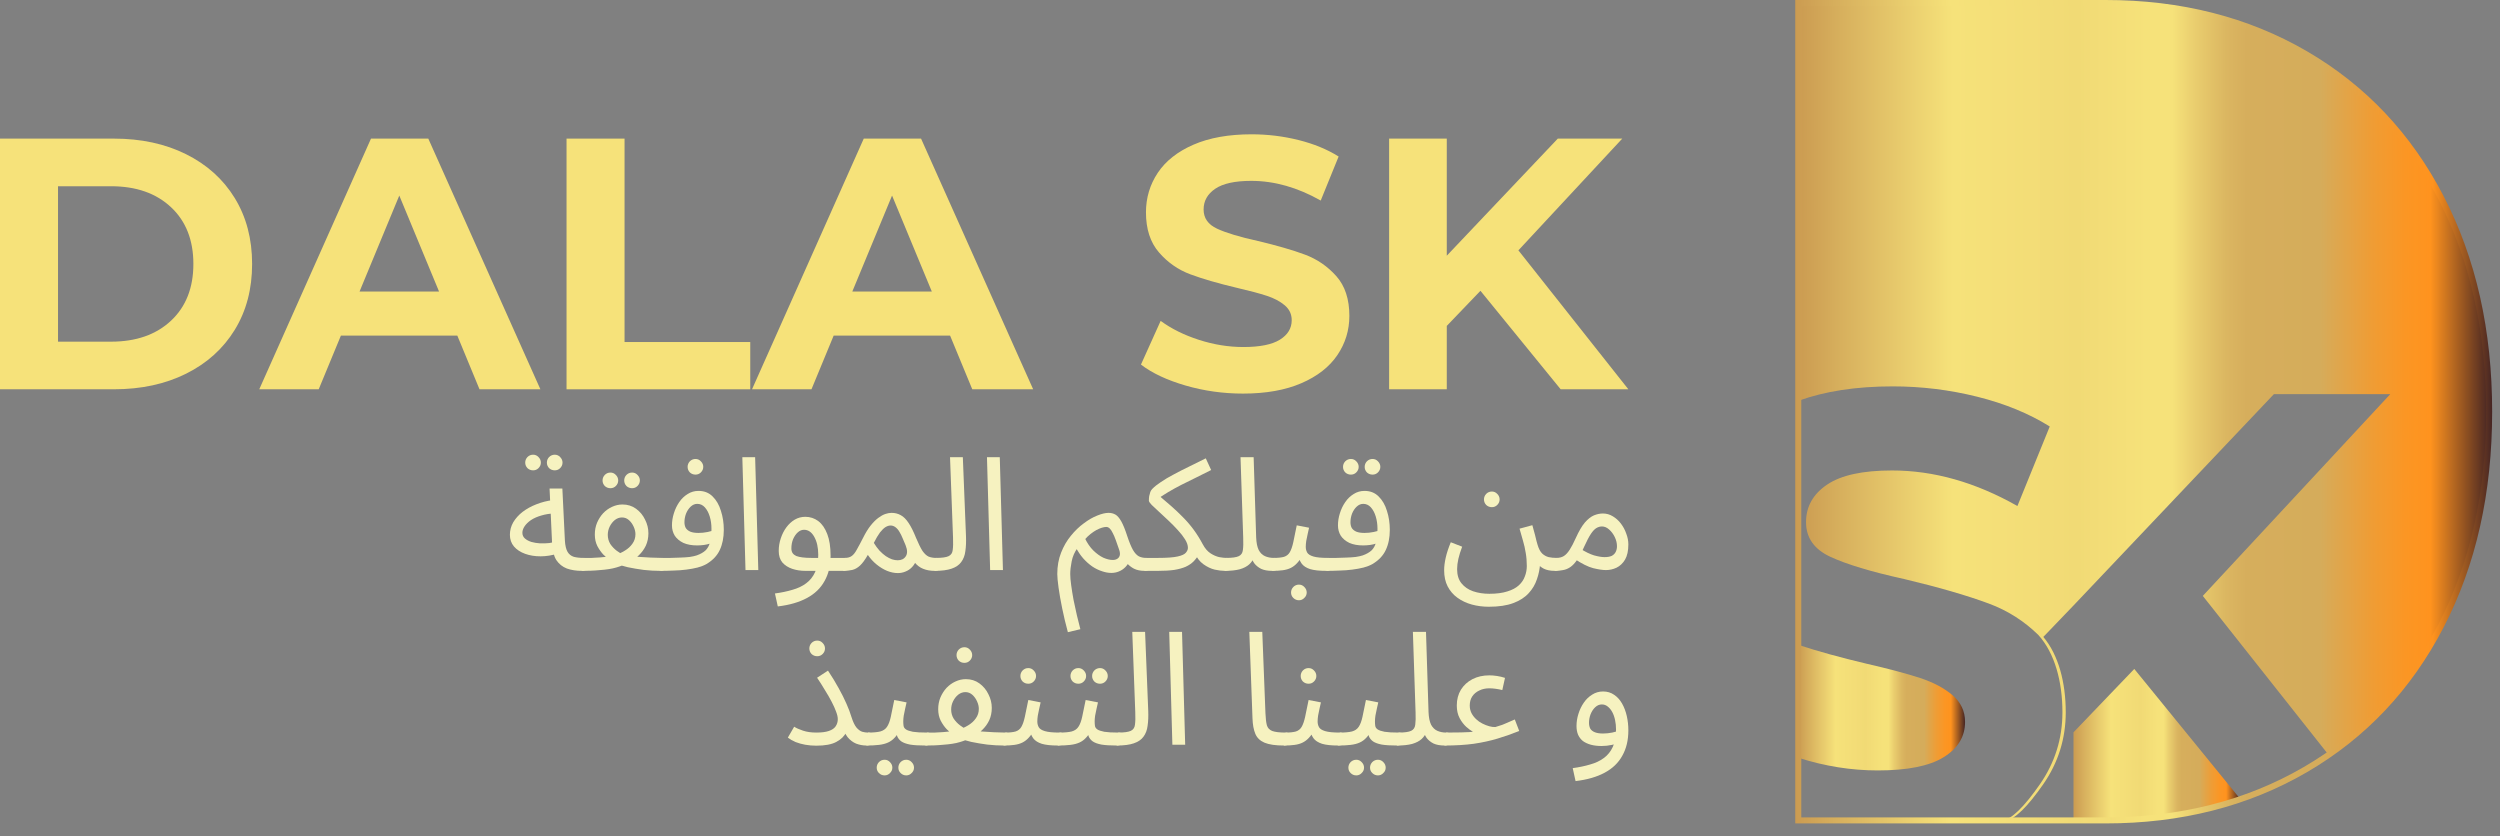
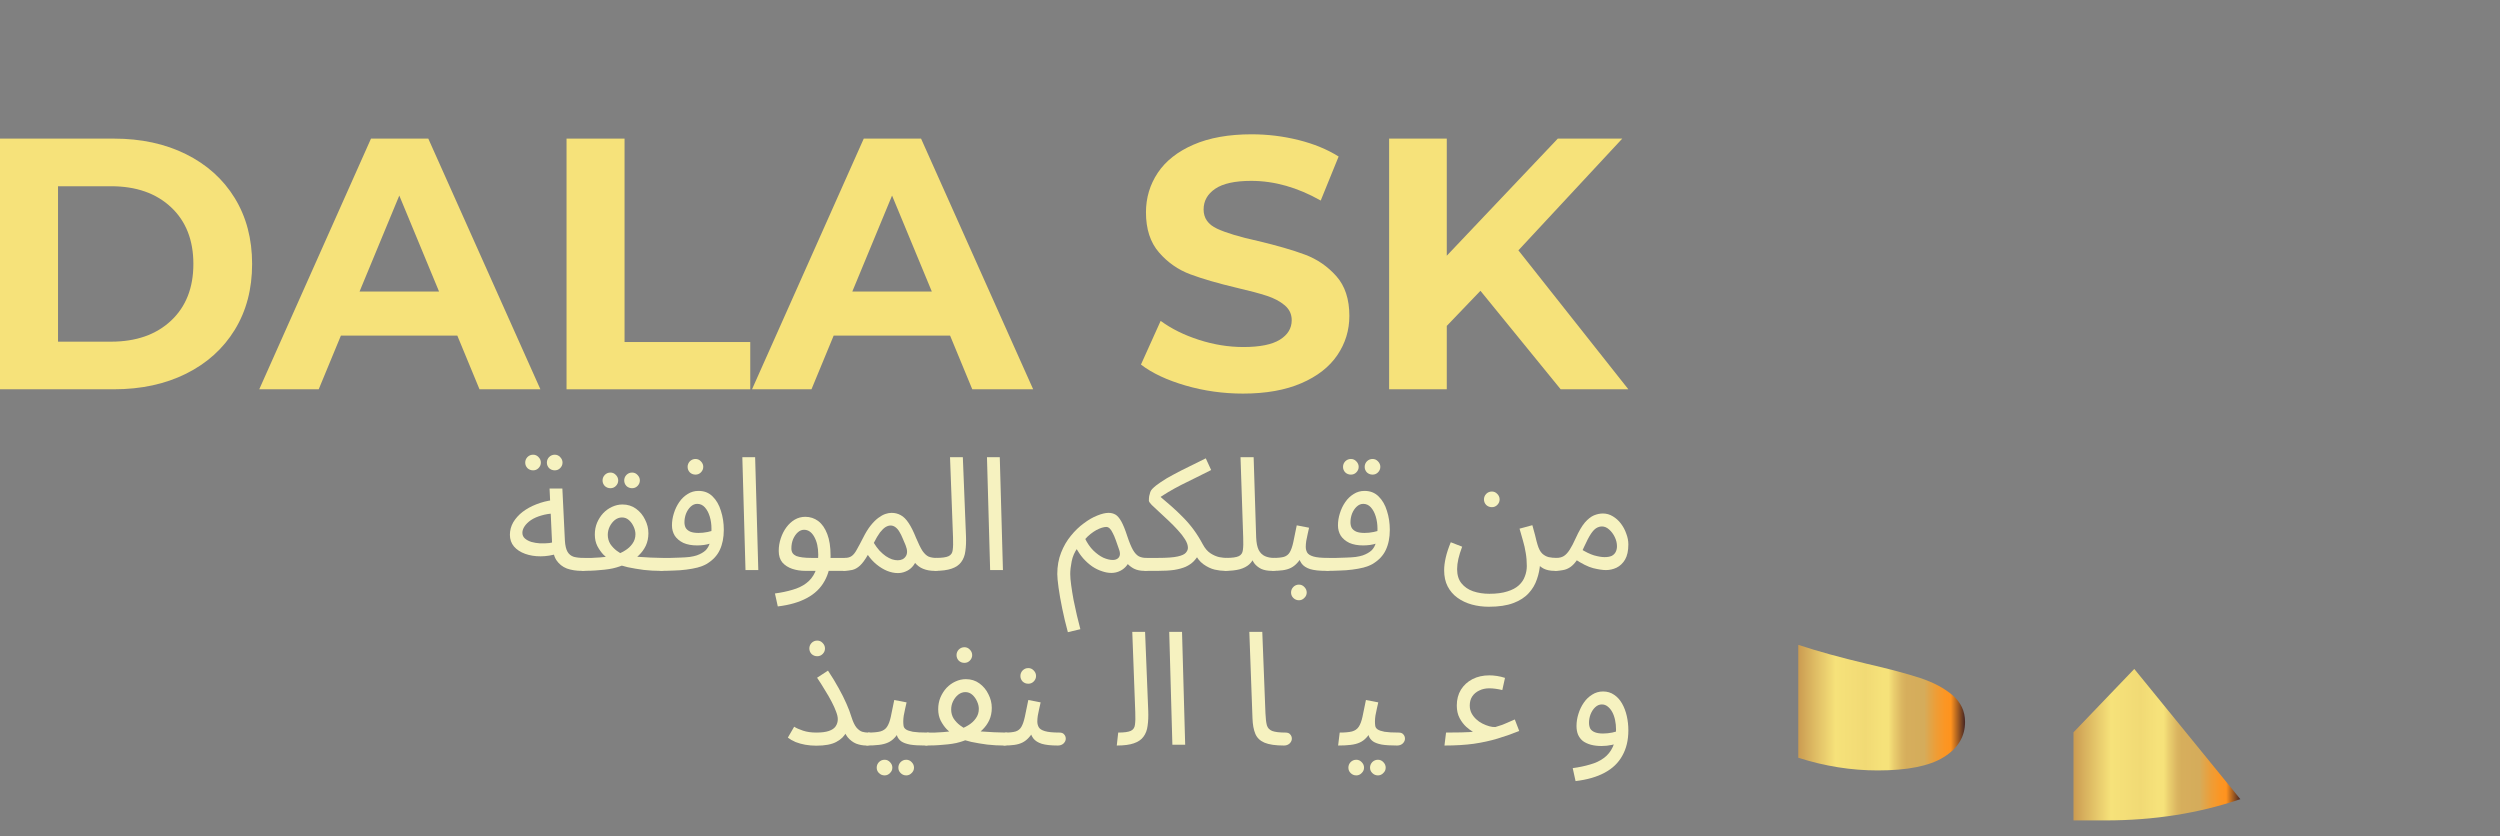
<svg xmlns="http://www.w3.org/2000/svg" width="290" height="97" viewBox="0 0 290 97" fill="none">
  <rect x="0" y="0" width="290" height="97" fill="#808080" stroke="none" />
  <path d="M226.483 80.634C225.507 79.809 224.256 79.147 222.733 78.649C221.209 78.148 219.146 77.594 216.546 76.997C213.466 76.266 210.817 75.537 208.599 74.803V87.897C211.668 88.882 214.749 89.37 217.818 89.37C221.266 89.37 223.818 88.859 225.468 87.832C227.12 86.811 227.946 85.446 227.946 83.744C227.947 82.5 227.459 81.46 226.483 80.634Z" fill="url(#paint0_linear_61_1051)" />
-   <path d="M283.145 22.904C279.418 15.724 274.175 10.171 267.419 6.243C260.667 2.315 252.94 0.353 244.239 0.353H208.599V46.498C211.679 45.38 215.323 44.82 219.544 44.82C222.892 44.82 226.169 45.221 229.372 46.023C232.569 46.822 235.371 47.972 237.77 49.473L234.02 58.698C229.17 55.947 224.32 54.574 219.471 54.574C216.071 54.574 213.557 55.12 211.935 56.221C210.31 57.321 209.499 58.772 209.499 60.573C209.499 62.371 210.435 63.711 212.31 64.584C214.184 65.46 217.046 66.322 220.895 67.17C224.897 68.123 228.172 69.073 230.721 70.02C232.899 70.83 234.807 72.049 236.45 73.66H236.449C238.353 75.748 239.242 79.069 239.242 82.629C239.242 85.683 238.369 88.469 236.622 90.985C234.87 93.504 233.27 95.165 232.21 95.165H232.596C233.656 95.165 235.254 93.506 237.008 90.985C238.756 88.469 239.627 85.684 239.627 82.629C239.627 79.193 238.796 75.983 237.025 73.884L240.522 70.243L263.771 45.722H277.271L255.526 69.125L270.116 87.566C275.586 83.789 279.929 78.811 283.145 72.615C286.871 65.439 288.737 57.155 288.737 47.761C288.739 38.37 286.873 30.086 283.145 22.904Z" fill="url(#paint1_linear_61_1051)" />
  <path d="M240.526 84.948V95.168H244.241C249.86 95.168 255.071 94.343 259.88 92.703L247.577 77.598L240.526 84.948Z" fill="url(#paint2_linear_61_1051)" />
-   <path fill-rule="evenodd" clip-rule="evenodd" d="M208.248 0H244.24C252.992 0 260.781 1.977 267.597 5.94C274.413 9.904 279.701 15.507 283.457 22.742C287.215 29.98 289.089 38.323 289.089 47.758C289.089 57.198 287.217 65.537 283.459 72.775C279.701 80.01 274.414 85.614 267.599 89.577C260.783 93.54 252.992 95.517 244.242 95.517H208.248V0ZM208.949 0.701V94.816H244.242C252.883 94.816 260.55 92.865 267.246 88.971C273.943 85.078 279.138 79.573 282.837 72.452C286.536 65.329 288.388 57.104 288.388 47.758C288.388 38.417 286.534 30.188 282.835 23.065C279.138 15.944 273.941 10.441 267.245 6.546C260.548 2.652 252.883 0.701 244.24 0.701H208.949Z" fill="url(#paint3_linear_61_1051)" />
  <path d="M0 16.079H13.211C16.368 16.079 19.158 16.682 21.581 17.886C24.004 19.091 25.888 20.787 27.23 22.974C28.572 25.162 29.245 27.71 29.245 30.618C29.245 33.527 28.574 36.074 27.23 38.263C25.886 40.451 24.002 42.147 21.581 43.351C19.158 44.556 16.368 45.157 13.211 45.157H0V16.079ZM12.878 39.633C15.787 39.633 18.105 38.823 19.836 37.203C21.567 35.582 22.432 33.388 22.432 30.618C22.432 27.85 21.567 25.654 19.836 24.034C18.105 22.413 15.785 21.604 12.878 21.604H6.73V39.633H12.878Z" fill="#F6E27A" />
  <path d="M53.048 38.927H39.546L36.971 45.157H30.074L43.035 16.079H49.682L62.685 45.157H55.622L53.048 38.927ZM50.93 33.818L46.318 22.685L41.707 33.818H50.93Z" fill="#F6E27A" />
  <path d="M65.718 16.079H72.448V39.675H87.029V45.159H65.718V16.079Z" fill="#F6E27A" />
  <path d="M110.209 38.927H96.707L94.132 45.157H87.235L100.196 16.079H106.843L119.846 45.157H112.783L110.209 38.927ZM108.091 33.818L103.479 22.685L98.868 33.818H108.091Z" fill="#F6E27A" />
  <path d="M137.523 44.721C135.377 44.097 133.652 43.288 132.351 42.291L134.635 37.222C135.881 38.136 137.363 38.871 139.081 39.424C140.798 39.978 142.515 40.255 144.232 40.255C146.143 40.255 147.556 39.971 148.468 39.403C149.383 38.836 149.839 38.08 149.839 37.139C149.839 36.447 149.569 35.873 149.029 35.415C148.489 34.958 147.797 34.592 146.953 34.315C146.108 34.038 144.966 33.733 143.526 33.4C141.309 32.875 139.496 32.349 138.084 31.822C136.671 31.296 135.459 30.452 134.448 29.288C133.437 28.125 132.932 26.574 132.932 24.636C132.932 22.947 133.39 21.416 134.302 20.046C135.217 18.676 136.594 17.587 138.436 16.785C140.277 15.983 142.527 15.58 145.187 15.58C147.042 15.58 148.856 15.802 150.629 16.244C152.4 16.687 153.953 17.323 155.281 18.155L153.204 23.264C150.518 21.742 147.831 20.98 145.145 20.98C143.261 20.98 141.87 21.285 140.969 21.894C140.069 22.504 139.618 23.306 139.618 24.303C139.618 25.3 140.137 26.041 141.176 26.525C142.215 27.011 143.799 27.487 145.933 27.958C148.148 28.484 149.963 29.011 151.375 29.537C152.787 30.063 153.998 30.895 155.011 32.03C156.022 33.166 156.526 34.704 156.526 36.642C156.526 38.303 156.062 39.82 155.135 41.19C154.207 42.561 152.815 43.649 150.96 44.451C149.104 45.254 146.848 45.657 144.188 45.657C141.891 45.657 139.667 45.345 137.523 44.721Z" fill="#F6E27A" />
  <path d="M171.731 33.733L167.826 37.804V45.157H161.138V16.079H167.826V29.663L180.704 16.079H188.182L176.134 29.04L188.888 45.157H181.037L171.731 33.733Z" fill="#F6E27A" />
  <path d="M67.508 66.221C66.848 66.221 66.261 66.129 65.748 65.945C65.246 65.75 64.843 65.426 64.538 64.974C64.244 64.509 64.079 63.868 64.043 63.049L63.749 56.669H65.234L65.528 62.719C65.564 63.293 65.668 63.727 65.839 64.02C66.01 64.302 66.249 64.491 66.554 64.589C66.872 64.674 67.251 64.717 67.691 64.717C67.948 64.717 68.131 64.79 68.241 64.937C68.363 65.072 68.424 65.237 68.424 65.432C68.424 65.628 68.339 65.811 68.168 65.982C67.997 66.141 67.777 66.221 67.508 66.221ZM64.739 64.204C64.043 64.424 63.364 64.534 62.704 64.534C62.044 64.534 61.445 64.436 60.907 64.24C60.37 64.045 59.942 63.764 59.624 63.397C59.306 63.018 59.148 62.566 59.148 62.04C59.148 61.527 59.276 61.044 59.532 60.592C59.801 60.14 60.162 59.736 60.614 59.382C61.079 59.028 61.61 58.734 62.209 58.502C62.82 58.258 63.468 58.093 64.153 58.007L64.409 59.547C63.798 59.571 63.254 59.657 62.778 59.804C62.313 59.938 61.916 60.115 61.586 60.335C61.268 60.555 61.024 60.794 60.852 61.05C60.681 61.307 60.596 61.558 60.596 61.802C60.596 62.071 60.694 62.291 60.889 62.462C61.085 62.633 61.335 62.768 61.641 62.865C61.946 62.951 62.282 63.006 62.649 63.03C63.016 63.043 63.37 63.03 63.713 62.994C64.055 62.945 64.348 62.878 64.593 62.792L64.739 64.204ZM64.354 54.56C64.098 54.56 63.878 54.475 63.694 54.303C63.523 54.12 63.438 53.906 63.438 53.662C63.438 53.417 63.523 53.203 63.694 53.02C63.878 52.837 64.098 52.745 64.354 52.745C64.599 52.745 64.806 52.837 64.978 53.02C65.161 53.203 65.253 53.417 65.253 53.662C65.253 53.906 65.161 54.12 64.978 54.303C64.806 54.475 64.599 54.56 64.354 54.56ZM61.843 54.56C61.586 54.56 61.366 54.475 61.182 54.303C61.011 54.12 60.926 53.906 60.926 53.662C60.926 53.417 61.011 53.203 61.182 53.02C61.366 52.837 61.586 52.745 61.843 52.745C62.087 52.745 62.295 52.837 62.466 53.02C62.649 53.203 62.741 53.417 62.741 53.662C62.741 53.906 62.649 54.12 62.466 54.303C62.295 54.475 62.087 54.56 61.843 54.56Z" fill="#F6F2C0" />
  <path d="M67.514 66.221L67.697 64.717C68.003 64.717 68.314 64.717 68.632 64.717C68.962 64.705 69.286 64.687 69.604 64.662C69.922 64.638 70.227 64.607 70.52 64.57C70.814 64.534 71.077 64.479 71.309 64.405C71.737 64.271 72.128 64.094 72.482 63.874C72.849 63.654 73.142 63.385 73.362 63.067C73.594 62.749 73.711 62.383 73.711 61.967C73.711 61.686 73.643 61.399 73.509 61.105C73.374 60.8 73.191 60.543 72.959 60.335C72.727 60.127 72.458 60.024 72.152 60.024C71.859 60.024 71.584 60.121 71.327 60.317C71.083 60.513 70.881 60.769 70.722 61.087C70.576 61.393 70.502 61.71 70.502 62.04C70.502 62.431 70.6 62.786 70.796 63.104C71.003 63.409 71.254 63.672 71.547 63.892C71.841 64.112 72.134 64.289 72.427 64.424L70.686 64.937C70.49 64.79 70.258 64.589 69.989 64.332C69.732 64.063 69.5 63.733 69.292 63.342C69.097 62.951 68.999 62.505 68.999 62.004C68.999 61.515 69.084 61.063 69.255 60.647C69.439 60.219 69.677 59.846 69.97 59.529C70.276 59.211 70.618 58.966 70.997 58.795C71.388 58.612 71.792 58.52 72.207 58.52C72.806 58.52 73.332 58.685 73.784 59.015C74.236 59.345 74.585 59.767 74.829 60.28C75.086 60.782 75.214 61.307 75.214 61.857C75.214 62.383 75.116 62.859 74.921 63.287C74.725 63.703 74.456 64.075 74.114 64.405C73.784 64.736 73.393 65.017 72.941 65.249C72.501 65.481 72.03 65.671 71.529 65.817C71.248 65.903 70.942 65.97 70.612 66.019C70.294 66.068 69.958 66.104 69.604 66.129C69.249 66.165 68.895 66.19 68.54 66.202C68.186 66.214 67.844 66.221 67.514 66.221ZM76.589 66.221C75.978 66.221 75.342 66.184 74.682 66.111C74.034 66.025 73.417 65.921 72.831 65.799C72.256 65.664 71.779 65.518 71.4 65.359L72.665 64.442C73.032 64.491 73.466 64.54 73.967 64.589C74.468 64.626 74.969 64.656 75.471 64.68C75.972 64.705 76.406 64.717 76.772 64.717C77.029 64.717 77.212 64.79 77.322 64.937C77.445 65.072 77.506 65.237 77.506 65.432C77.506 65.628 77.42 65.811 77.249 65.982C77.078 66.141 76.858 66.221 76.589 66.221ZM73.326 56.632C73.069 56.632 72.849 56.546 72.665 56.375C72.494 56.192 72.409 55.978 72.409 55.733C72.409 55.489 72.494 55.275 72.665 55.092C72.849 54.908 73.069 54.817 73.326 54.817C73.57 54.817 73.778 54.908 73.949 55.092C74.132 55.275 74.224 55.489 74.224 55.733C74.224 55.978 74.132 56.192 73.949 56.375C73.778 56.546 73.57 56.632 73.326 56.632ZM70.814 56.632C70.557 56.632 70.337 56.546 70.154 56.375C69.983 56.192 69.897 55.978 69.897 55.733C69.897 55.489 69.983 55.275 70.154 55.092C70.337 54.908 70.557 54.817 70.814 54.817C71.058 54.817 71.266 54.908 71.437 55.092C71.621 55.275 71.712 55.489 71.712 55.733C71.712 55.978 71.621 56.192 71.437 56.375C71.266 56.546 71.058 56.632 70.814 56.632Z" fill="#F6F2C0" />
  <path d="M76.591 66.221L76.775 64.717C77.08 64.717 77.416 64.717 77.783 64.717C78.162 64.705 78.541 64.693 78.919 64.68C79.311 64.668 79.671 64.644 80.001 64.607C80.331 64.558 80.606 64.497 80.826 64.424C81.266 64.265 81.609 64.069 81.853 63.837C82.097 63.593 82.269 63.275 82.366 62.884C82.476 62.48 82.531 61.967 82.531 61.344C82.531 60.83 82.464 60.354 82.33 59.914C82.195 59.474 82.006 59.119 81.761 58.85C81.517 58.581 81.224 58.447 80.881 58.447C80.6 58.447 80.343 58.557 80.111 58.777C79.891 58.985 79.714 59.254 79.579 59.584C79.457 59.914 79.396 60.244 79.396 60.574C79.396 60.83 79.445 61.05 79.543 61.234C79.653 61.417 79.83 61.564 80.075 61.674C80.319 61.772 80.637 61.82 81.028 61.82C81.382 61.82 81.737 61.784 82.091 61.71C82.458 61.637 82.77 61.539 83.026 61.417L83.1 62.7C82.904 62.835 82.684 62.945 82.44 63.03C82.195 63.116 81.939 63.177 81.67 63.214C81.401 63.25 81.132 63.269 80.863 63.269C80.24 63.269 79.708 63.171 79.268 62.975C78.84 62.768 78.51 62.493 78.278 62.15C78.058 61.796 77.948 61.393 77.948 60.94C77.948 60.476 78.021 60.011 78.168 59.547C78.314 59.07 78.522 58.636 78.791 58.245C79.06 57.854 79.384 57.542 79.763 57.31C80.142 57.066 80.563 56.944 81.028 56.944C81.688 56.944 82.232 57.157 82.66 57.585C83.1 58.013 83.424 58.575 83.631 59.272C83.851 59.956 83.961 60.684 83.961 61.454C83.961 62.37 83.802 63.159 83.485 63.819C83.179 64.467 82.666 65.004 81.945 65.432C81.663 65.591 81.321 65.725 80.918 65.835C80.527 65.933 80.093 66.013 79.616 66.074C79.152 66.135 78.663 66.172 78.15 66.184C77.636 66.208 77.117 66.221 76.591 66.221ZM80.68 55.055C80.423 55.055 80.203 54.97 80.019 54.798C79.848 54.615 79.763 54.401 79.763 54.157C79.763 53.912 79.848 53.699 80.019 53.515C80.203 53.332 80.423 53.24 80.68 53.24C80.924 53.24 81.132 53.332 81.303 53.515C81.486 53.699 81.578 53.912 81.578 54.157C81.578 54.401 81.486 54.615 81.303 54.798C81.132 54.97 80.924 55.055 80.68 55.055Z" fill="#F6F2C0" />
  <path d="M86.478 66.129L86.111 53.038H87.596L87.963 66.129H86.478Z" fill="#F6F2C0" />
  <path d="M90.223 70.346L89.893 68.842C90.626 68.745 91.299 68.604 91.91 68.421C92.533 68.249 93.065 67.999 93.505 67.669C93.957 67.339 94.305 66.905 94.55 66.367C94.794 65.829 94.917 65.157 94.917 64.35C94.917 63.519 94.764 62.829 94.458 62.279C94.153 61.729 93.755 61.454 93.267 61.454C93.01 61.454 92.772 61.551 92.552 61.747C92.332 61.943 92.148 62.205 92.002 62.535C91.867 62.865 91.8 63.226 91.8 63.617C91.8 63.837 91.849 64.02 91.947 64.167C92.044 64.302 92.185 64.412 92.368 64.497C92.564 64.57 92.808 64.626 93.102 64.662C93.395 64.699 93.737 64.717 94.128 64.717H97.997C98.253 64.717 98.437 64.79 98.547 64.937C98.669 65.072 98.73 65.237 98.73 65.432C98.73 65.628 98.644 65.811 98.473 65.982C98.302 66.141 98.082 66.221 97.813 66.221H93.432C92.882 66.221 92.368 66.141 91.892 65.982C91.427 65.823 91.048 65.579 90.755 65.249C90.474 64.907 90.333 64.46 90.333 63.91C90.333 63.397 90.413 62.908 90.572 62.444C90.73 61.967 90.944 61.545 91.213 61.179C91.494 60.8 91.818 60.5 92.185 60.28C92.564 60.06 92.973 59.95 93.413 59.95C93.975 59.95 94.477 60.115 94.917 60.445C95.357 60.775 95.705 61.276 95.962 61.949C96.218 62.609 96.347 63.446 96.347 64.46C96.347 65.597 96.115 66.575 95.65 67.394C95.198 68.225 94.513 68.885 93.597 69.374C92.692 69.863 91.568 70.187 90.223 70.346Z" fill="#F6F2C0" />
  <path d="M97.808 66.221L97.991 64.717C98.333 64.717 98.602 64.644 98.798 64.497C99.005 64.35 99.201 64.106 99.384 63.764C99.58 63.422 99.824 62.963 100.118 62.389C100.411 61.802 100.704 61.325 100.998 60.959C101.303 60.58 101.597 60.286 101.878 60.079C102.171 59.859 102.446 59.706 102.703 59.62C102.959 59.535 103.198 59.492 103.418 59.492C103.821 59.492 104.182 59.584 104.499 59.767C104.817 59.938 105.117 60.237 105.398 60.665C105.679 61.081 105.966 61.655 106.259 62.389C106.541 63.061 106.791 63.568 107.011 63.91C107.243 64.24 107.482 64.46 107.726 64.57C107.983 64.668 108.27 64.717 108.588 64.717C108.844 64.717 109.028 64.79 109.138 64.937C109.26 65.072 109.321 65.237 109.321 65.432C109.321 65.628 109.236 65.811 109.065 65.982C108.893 66.141 108.673 66.221 108.404 66.221C107.928 66.221 107.488 66.141 107.084 65.982C106.693 65.823 106.363 65.573 106.094 65.231L106.351 64.846C106.217 65.224 106.033 65.536 105.801 65.781C105.581 66.013 105.331 66.184 105.049 66.294C104.768 66.416 104.469 66.477 104.151 66.477C103.748 66.477 103.332 66.392 102.904 66.221C102.489 66.049 102.085 65.805 101.694 65.487C101.303 65.169 100.961 64.797 100.668 64.369C100.35 64.931 100.044 65.347 99.751 65.615C99.47 65.872 99.177 66.037 98.871 66.111C98.565 66.184 98.211 66.221 97.808 66.221ZM101.364 62.975C101.572 63.318 101.792 63.617 102.024 63.874C102.269 64.13 102.513 64.344 102.758 64.515C103.002 64.674 103.24 64.797 103.473 64.882C103.717 64.956 103.937 64.992 104.133 64.992C104.56 64.992 104.872 64.839 105.068 64.534C105.276 64.228 105.269 63.8 105.049 63.25C104.939 62.969 104.823 62.694 104.701 62.425C104.591 62.157 104.469 61.912 104.334 61.692C104.2 61.46 104.047 61.283 103.876 61.16C103.705 61.026 103.515 60.959 103.308 60.959C103.124 60.959 102.929 61.02 102.721 61.142C102.525 61.264 102.312 61.472 102.079 61.765C101.859 62.059 101.621 62.462 101.364 62.975Z" fill="#F6F2C0" />
  <path d="M108.407 66.221L108.572 64.717C109.268 64.717 109.757 64.65 110.038 64.515C110.32 64.381 110.479 64.143 110.515 63.8C110.564 63.458 110.576 62.981 110.552 62.37L110.203 53.038H111.689L112.055 62.205C112.08 62.853 112.055 63.428 111.982 63.929C111.921 64.43 111.762 64.852 111.505 65.194C111.261 65.536 110.888 65.793 110.387 65.964C109.898 66.135 109.238 66.221 108.407 66.221Z" fill="#F6F2C0" />
  <path d="M114.856 66.129L114.489 53.038H115.974L116.341 66.129H114.856Z" fill="#F6F2C0" />
  <path d="M123.873 73.334C123.617 72.393 123.397 71.47 123.213 70.566C123.03 69.673 122.889 68.873 122.792 68.164C122.694 67.455 122.645 66.929 122.645 66.587C122.645 65.683 122.792 64.858 123.085 64.112C123.378 63.367 123.757 62.713 124.222 62.15C124.686 61.576 125.187 61.093 125.725 60.702C126.263 60.299 126.782 59.999 127.283 59.804C127.797 59.596 128.231 59.492 128.585 59.492C128.891 59.492 129.159 59.559 129.392 59.694C129.624 59.828 129.85 60.091 130.07 60.482C130.29 60.873 130.522 61.448 130.767 62.205C130.999 62.902 131.219 63.434 131.427 63.8C131.635 64.155 131.861 64.399 132.105 64.534C132.35 64.656 132.631 64.717 132.948 64.717C133.205 64.717 133.389 64.79 133.499 64.937C133.621 65.072 133.682 65.237 133.682 65.432C133.682 65.628 133.596 65.811 133.425 65.982C133.254 66.141 133.034 66.221 132.765 66.221C132.288 66.221 131.879 66.135 131.537 65.964C131.207 65.793 130.92 65.561 130.675 65.267L131.097 64.919C130.95 65.273 130.761 65.567 130.528 65.799C130.308 66.019 130.058 66.184 129.777 66.294C129.508 66.404 129.221 66.459 128.915 66.459C128.561 66.459 128.194 66.392 127.815 66.257C127.436 66.135 127.063 65.952 126.697 65.707C126.33 65.451 125.982 65.139 125.652 64.772C125.334 64.405 125.053 63.99 124.808 63.525L124.992 63.562C124.649 64.039 124.423 64.558 124.313 65.121C124.203 65.671 124.148 66.159 124.148 66.587C124.148 66.929 124.185 67.363 124.258 67.889C124.332 68.427 124.423 68.995 124.533 69.594C124.655 70.193 124.784 70.786 124.918 71.372C125.065 71.971 125.199 72.509 125.322 72.986L123.873 73.334ZM129.062 64.956C129.282 64.956 129.459 64.913 129.593 64.827C129.74 64.742 129.838 64.613 129.887 64.442C129.936 64.271 129.917 64.057 129.832 63.8C129.685 63.36 129.551 62.975 129.428 62.645C129.306 62.303 129.184 62.022 129.062 61.802C128.952 61.57 128.836 61.399 128.713 61.289C128.591 61.179 128.463 61.124 128.328 61.124C128.194 61.124 128.023 61.154 127.815 61.215C127.619 61.276 127.406 61.368 127.173 61.49C126.953 61.613 126.727 61.765 126.495 61.949C126.263 62.132 126.043 62.346 125.835 62.59L125.853 62.444C126.122 63.006 126.446 63.477 126.825 63.855C127.216 64.234 127.607 64.515 127.998 64.699C128.402 64.87 128.756 64.956 129.062 64.956Z" fill="#F6F2C0" />
  <path d="M132.756 66.221L132.94 64.717H134.351C135.366 64.717 136.118 64.662 136.607 64.552C137.095 64.442 137.413 64.295 137.56 64.112C137.719 63.929 137.798 63.739 137.798 63.544C137.798 63.25 137.688 62.926 137.468 62.572C137.248 62.218 136.967 61.857 136.625 61.49C136.283 61.111 135.916 60.739 135.525 60.372C135.146 60.005 134.785 59.669 134.443 59.364C134.101 59.058 133.82 58.795 133.6 58.575C133.38 58.343 133.27 58.178 133.27 58.08C133.27 57.897 133.282 57.72 133.306 57.549C133.343 57.377 133.386 57.219 133.435 57.072C133.496 56.925 133.569 56.809 133.655 56.724C133.899 56.467 134.235 56.198 134.663 55.917C135.091 55.623 135.586 55.33 136.148 55.037C136.71 54.731 137.309 54.426 137.945 54.12C138.58 53.802 139.222 53.485 139.87 53.167L140.493 54.523C139.907 54.817 139.32 55.11 138.733 55.404C138.147 55.685 137.578 55.966 137.028 56.247C136.478 56.528 135.959 56.815 135.47 57.109C134.993 57.39 134.559 57.677 134.168 57.97L134.278 57.347C134.828 57.811 135.348 58.258 135.837 58.685C136.325 59.113 136.79 59.553 137.23 60.005C137.67 60.445 138.079 60.922 138.458 61.435C138.837 61.949 139.192 62.517 139.522 63.14C139.778 63.617 140.078 63.965 140.42 64.185C140.762 64.405 141.098 64.552 141.428 64.626C141.771 64.687 142.046 64.717 142.253 64.717C142.51 64.717 142.693 64.79 142.803 64.937C142.926 65.072 142.987 65.237 142.987 65.432C142.987 65.628 142.901 65.811 142.73 65.982C142.559 66.141 142.339 66.221 142.07 66.221C141.74 66.221 141.349 66.172 140.897 66.074C140.457 65.964 140.023 65.756 139.595 65.451C139.167 65.145 138.813 64.68 138.532 64.057L139.082 64.277C138.898 64.607 138.684 64.894 138.44 65.139C138.208 65.371 137.908 65.573 137.542 65.744C137.175 65.903 136.729 66.025 136.203 66.111C135.678 66.184 135.036 66.221 134.278 66.221H132.756Z" fill="#F6F2C0" />
  <path d="M142.067 66.221L142.232 64.717C142.928 64.717 143.417 64.65 143.698 64.515C143.979 64.381 144.138 64.143 144.175 63.8C144.224 63.458 144.236 62.981 144.212 62.37L143.9 53.038H145.422L145.715 62.334C145.739 62.957 145.837 63.446 146.008 63.8C146.192 64.143 146.436 64.381 146.742 64.515C147.047 64.65 147.383 64.717 147.75 64.717C148.007 64.717 148.19 64.79 148.3 64.937C148.422 65.072 148.483 65.237 148.483 65.432C148.483 65.628 148.398 65.811 148.227 65.982C148.056 66.141 147.836 66.221 147.567 66.221C147.053 66.221 146.626 66.141 146.283 65.982C145.953 65.811 145.691 65.597 145.495 65.341C145.312 65.072 145.189 64.79 145.128 64.497L145.513 64.534C145.391 64.9 145.189 65.212 144.908 65.469C144.639 65.713 144.273 65.903 143.808 66.037C143.344 66.159 142.763 66.221 142.067 66.221Z" fill="#F6F2C0" />
  <path d="M147.563 66.221L147.746 64.717C148.26 64.717 148.663 64.674 148.957 64.589C149.25 64.491 149.47 64.314 149.617 64.057C149.775 63.788 149.91 63.403 150.02 62.902C150.13 62.401 150.264 61.747 150.423 60.94L151.853 61.215C151.804 61.435 151.749 61.68 151.688 61.949C151.627 62.218 151.572 62.486 151.523 62.755C151.487 63.012 151.468 63.238 151.468 63.434C151.468 63.678 151.523 63.898 151.633 64.094C151.743 64.289 151.982 64.442 152.348 64.552C152.715 64.662 153.277 64.717 154.035 64.717C154.292 64.717 154.475 64.79 154.585 64.937C154.707 65.072 154.768 65.237 154.768 65.432C154.768 65.628 154.683 65.811 154.512 65.982C154.341 66.141 154.121 66.221 153.852 66.221C153.057 66.221 152.434 66.153 151.982 66.019C151.529 65.872 151.199 65.658 150.992 65.377C150.784 65.084 150.643 64.729 150.57 64.314L151.12 64.35C150.924 64.742 150.71 65.059 150.478 65.304C150.258 65.548 150.014 65.738 149.745 65.872C149.476 66.007 149.164 66.098 148.81 66.147C148.455 66.196 148.04 66.221 147.563 66.221ZM150.68 69.631C150.423 69.631 150.203 69.539 150.02 69.356C149.849 69.184 149.763 68.977 149.763 68.732C149.763 68.488 149.849 68.274 150.02 68.091C150.203 67.907 150.423 67.816 150.68 67.816C150.924 67.816 151.132 67.907 151.303 68.091C151.487 68.274 151.578 68.488 151.578 68.732C151.578 68.977 151.487 69.184 151.303 69.356C151.132 69.539 150.924 69.631 150.68 69.631Z" fill="#F6F2C0" />
  <path d="M153.848 66.221L154.031 64.717C154.336 64.717 154.673 64.717 155.039 64.717C155.418 64.705 155.797 64.693 156.176 64.68C156.567 64.668 156.928 64.644 157.258 64.607C157.588 64.558 157.863 64.497 158.083 64.424C158.523 64.265 158.865 64.069 159.109 63.837C159.354 63.593 159.525 63.275 159.623 62.884C159.733 62.48 159.788 61.967 159.788 61.344C159.788 60.83 159.72 60.354 159.586 59.914C159.452 59.474 159.262 59.119 159.018 58.85C158.773 58.581 158.48 58.447 158.138 58.447C157.857 58.447 157.6 58.557 157.368 58.777C157.148 58.985 156.97 59.254 156.836 59.584C156.714 59.914 156.653 60.244 156.653 60.574C156.653 60.83 156.701 61.05 156.799 61.234C156.909 61.417 157.086 61.564 157.331 61.674C157.575 61.772 157.893 61.82 158.284 61.82C158.639 61.82 158.993 61.784 159.348 61.71C159.714 61.637 160.026 61.539 160.283 61.417L160.356 62.7C160.16 62.835 159.94 62.945 159.696 63.03C159.452 63.116 159.195 63.177 158.926 63.214C158.657 63.25 158.388 63.269 158.119 63.269C157.496 63.269 156.964 63.171 156.524 62.975C156.096 62.768 155.766 62.493 155.534 62.15C155.314 61.796 155.204 61.393 155.204 60.94C155.204 60.476 155.278 60.011 155.424 59.547C155.571 59.07 155.779 58.636 156.048 58.245C156.316 57.854 156.64 57.542 157.019 57.31C157.398 57.066 157.82 56.944 158.284 56.944C158.944 56.944 159.488 57.157 159.916 57.585C160.356 58.013 160.68 58.575 160.888 59.272C161.108 59.956 161.218 60.684 161.218 61.454C161.218 62.37 161.059 63.159 160.741 63.819C160.435 64.467 159.922 65.004 159.201 65.432C158.92 65.591 158.578 65.725 158.174 65.835C157.783 65.933 157.349 66.013 156.873 66.074C156.408 66.135 155.919 66.172 155.406 66.184C154.893 66.208 154.373 66.221 153.848 66.221ZM159.219 55.055C158.963 55.055 158.743 54.97 158.559 54.798C158.388 54.615 158.303 54.401 158.303 54.157C158.303 53.912 158.388 53.699 158.559 53.515C158.743 53.332 158.963 53.24 159.219 53.24C159.464 53.24 159.672 53.332 159.843 53.515C160.026 53.699 160.118 53.912 160.118 54.157C160.118 54.401 160.026 54.615 159.843 54.798C159.672 54.97 159.464 55.055 159.219 55.055ZM156.708 55.055C156.451 55.055 156.231 54.97 156.048 54.798C155.876 54.615 155.791 54.401 155.791 54.157C155.791 53.912 155.876 53.699 156.048 53.515C156.231 53.332 156.451 53.24 156.708 53.24C156.952 53.24 157.16 53.332 157.331 53.515C157.514 53.699 157.606 53.912 157.606 54.157C157.606 54.401 157.514 54.615 157.331 54.798C157.16 54.97 156.952 55.055 156.708 55.055Z" fill="#F6F2C0" />
  <path d="M167.521 66.147C167.521 65.707 167.582 65.218 167.705 64.68C167.827 64.143 168.022 63.55 168.291 62.902L169.611 63.415C169.416 63.929 169.269 64.399 169.171 64.827C169.074 65.255 169.025 65.652 169.025 66.019C169.025 66.691 169.19 67.235 169.52 67.65C169.862 68.078 170.314 68.39 170.876 68.586C171.451 68.781 172.08 68.879 172.765 68.879C173.596 68.879 174.293 68.787 174.855 68.604C175.417 68.433 175.863 68.194 176.193 67.889C176.523 67.583 176.755 67.235 176.89 66.844C177.037 66.465 177.11 66.068 177.11 65.652C177.11 65.114 177.067 64.607 176.982 64.13C176.908 63.654 176.804 63.189 176.67 62.737C176.548 62.273 176.413 61.802 176.267 61.325L177.752 60.922C177.886 61.386 177.99 61.765 178.063 62.059C178.137 62.34 178.192 62.566 178.228 62.737C178.277 62.908 178.32 63.061 178.357 63.195C178.491 63.648 178.668 63.984 178.888 64.204C179.108 64.412 179.359 64.552 179.64 64.626C179.933 64.687 180.233 64.717 180.538 64.717C180.795 64.717 180.978 64.79 181.088 64.937C181.211 65.072 181.272 65.237 181.272 65.432C181.272 65.628 181.186 65.811 181.015 65.982C180.844 66.141 180.624 66.221 180.355 66.221C179.842 66.221 179.414 66.135 179.072 65.964C178.729 65.781 178.46 65.554 178.265 65.285C178.082 65.017 177.959 64.736 177.898 64.442L178.65 65.377C178.613 66.001 178.491 66.606 178.283 67.192C178.088 67.791 177.77 68.329 177.33 68.806C176.89 69.294 176.291 69.68 175.533 69.961C174.788 70.242 173.846 70.382 172.71 70.382C172.013 70.382 171.353 70.297 170.73 70.126C170.106 69.954 169.55 69.692 169.061 69.337C168.585 68.995 168.206 68.555 167.925 68.017C167.656 67.492 167.521 66.868 167.521 66.147ZM173.058 58.832C172.801 58.832 172.581 58.746 172.398 58.575C172.227 58.392 172.141 58.178 172.141 57.934C172.141 57.689 172.227 57.475 172.398 57.292C172.581 57.109 172.801 57.017 173.058 57.017C173.303 57.017 173.51 57.109 173.681 57.292C173.865 57.475 173.956 57.689 173.956 57.934C173.956 58.178 173.865 58.392 173.681 58.575C173.51 58.746 173.303 58.832 173.058 58.832Z" fill="#F6F2C0" />
  <path d="M180.364 66.221L180.547 64.717C180.889 64.717 181.176 64.644 181.409 64.497C181.641 64.35 181.867 64.106 182.087 63.764C182.307 63.422 182.545 62.963 182.802 62.389C183.156 61.606 183.505 61.014 183.847 60.61C184.201 60.207 184.55 59.932 184.892 59.785C185.246 59.639 185.595 59.565 185.937 59.565C186.353 59.565 186.738 59.675 187.092 59.895C187.447 60.103 187.758 60.384 188.027 60.739C188.296 61.093 188.504 61.484 188.65 61.912C188.809 62.328 188.889 62.743 188.889 63.159C188.889 63.892 188.76 64.479 188.504 64.919C188.247 65.347 187.917 65.658 187.514 65.854C187.123 66.037 186.713 66.129 186.285 66.129C185.906 66.129 185.418 66.055 184.819 65.909C184.232 65.762 183.486 65.389 182.582 64.79L183.297 63.635C183.896 64.014 184.434 64.277 184.91 64.424C185.399 64.558 185.803 64.626 186.12 64.626C186.475 64.626 186.756 64.577 186.964 64.479C187.172 64.369 187.324 64.216 187.422 64.02C187.52 63.825 187.569 63.605 187.569 63.36C187.569 63.006 187.483 62.651 187.312 62.297C187.141 61.943 186.921 61.649 186.652 61.417C186.395 61.185 186.12 61.069 185.827 61.069C185.607 61.069 185.393 61.13 185.185 61.252C184.978 61.374 184.764 61.6 184.544 61.93C184.324 62.26 184.073 62.737 183.792 63.36C183.499 64.02 183.218 64.546 182.949 64.937C182.692 65.316 182.429 65.597 182.16 65.781C181.891 65.964 181.61 66.08 181.317 66.129C181.036 66.19 180.718 66.221 180.364 66.221Z" fill="#F6F2C0" />
  <path d="M94.691 84.978C95.302 84.978 95.785 84.916 96.139 84.794C96.506 84.672 96.769 84.495 96.927 84.263C97.099 84.018 97.184 83.737 97.184 83.419C97.184 83.175 97.117 82.881 96.982 82.539C96.86 82.197 96.689 81.818 96.469 81.402C96.249 80.975 95.992 80.528 95.699 80.064C95.418 79.587 95.112 79.105 94.782 78.616L96.047 77.791C96.524 78.512 96.94 79.196 97.294 79.844C97.649 80.48 97.948 81.079 98.192 81.641C98.437 82.191 98.632 82.71 98.779 83.199C98.95 83.737 99.14 84.134 99.347 84.391C99.567 84.647 99.794 84.812 100.026 84.886C100.258 84.947 100.472 84.978 100.668 84.978C100.924 84.978 101.114 85.051 101.236 85.198C101.358 85.332 101.419 85.497 101.419 85.692C101.419 85.888 101.334 86.071 101.163 86.243C100.991 86.401 100.771 86.481 100.503 86.481C100.099 86.481 99.702 86.407 99.311 86.261C98.932 86.102 98.602 85.851 98.321 85.509C98.04 85.155 97.844 84.684 97.734 84.097L98.468 83.511C98.468 84 98.364 84.476 98.156 84.941C97.948 85.393 97.569 85.766 97.019 86.059C96.481 86.353 95.705 86.499 94.691 86.499C94.251 86.499 93.823 86.463 93.407 86.389C93.004 86.316 92.631 86.212 92.289 86.078C91.947 85.931 91.647 85.76 91.391 85.564L92.124 84.299C92.368 84.458 92.711 84.611 93.151 84.757C93.591 84.904 94.104 84.978 94.691 84.978ZM94.801 76.122C94.544 76.122 94.324 76.037 94.141 75.866C93.97 75.682 93.884 75.468 93.884 75.224C93.884 74.979 93.97 74.766 94.141 74.582C94.324 74.399 94.544 74.307 94.801 74.307C95.045 74.307 95.253 74.399 95.424 74.582C95.607 74.766 95.699 74.979 95.699 75.224C95.699 75.468 95.607 75.682 95.424 75.866C95.253 76.037 95.045 76.122 94.801 76.122Z" fill="#F6F2C0" />
  <path d="M100.507 86.481L100.69 84.978C101.301 84.978 101.778 84.935 102.12 84.849C102.462 84.751 102.719 84.574 102.89 84.317C103.073 84.049 103.22 83.664 103.33 83.162C103.44 82.661 103.575 82.007 103.733 81.201L105.163 81.476C105.115 81.696 105.06 81.94 104.998 82.209C104.937 82.478 104.882 82.747 104.833 83.016C104.797 83.272 104.778 83.499 104.778 83.694C104.778 83.877 104.791 84.049 104.815 84.207C104.84 84.366 104.931 84.501 105.09 84.611C105.249 84.721 105.518 84.812 105.897 84.886C106.276 84.947 106.82 84.978 107.529 84.978C107.785 84.978 107.969 85.051 108.079 85.198C108.201 85.332 108.262 85.497 108.262 85.692C108.262 85.888 108.176 86.071 108.005 86.243C107.834 86.401 107.614 86.481 107.345 86.481C106.6 86.481 106.007 86.444 105.567 86.371C105.127 86.285 104.791 86.163 104.558 86.004C104.338 85.845 104.18 85.65 104.082 85.418C103.996 85.173 103.929 84.892 103.88 84.574L104.43 84.611C104.235 85.002 104.021 85.32 103.788 85.564C103.568 85.809 103.312 85.998 103.018 86.132C102.725 86.267 102.371 86.359 101.955 86.407C101.552 86.456 101.069 86.481 100.507 86.481ZM105.127 89.946C104.87 89.946 104.65 89.854 104.467 89.671C104.296 89.5 104.21 89.292 104.21 89.048C104.21 88.803 104.296 88.589 104.467 88.406C104.65 88.223 104.87 88.131 105.127 88.131C105.371 88.131 105.579 88.223 105.75 88.406C105.934 88.589 106.025 88.803 106.025 89.048C106.025 89.292 105.934 89.5 105.75 89.671C105.579 89.854 105.371 89.946 105.127 89.946ZM102.615 89.946C102.358 89.946 102.138 89.854 101.955 89.671C101.784 89.5 101.698 89.292 101.698 89.048C101.698 88.803 101.784 88.589 101.955 88.406C102.138 88.223 102.358 88.131 102.615 88.131C102.86 88.131 103.067 88.223 103.238 88.406C103.422 88.589 103.513 88.803 103.513 89.048C103.513 89.292 103.422 89.5 103.238 89.671C103.067 89.854 102.86 89.946 102.615 89.946Z" fill="#F6F2C0" />
  <path d="M107.345 86.481L107.529 84.978C107.834 84.978 108.147 84.978 108.464 84.978C108.794 84.965 109.118 84.947 109.436 84.922C109.754 84.898 110.059 84.868 110.353 84.831C110.646 84.794 110.909 84.739 111.141 84.666C111.569 84.531 111.96 84.354 112.315 84.134C112.681 83.914 112.975 83.645 113.195 83.327C113.427 83.01 113.543 82.643 113.543 82.227C113.543 81.946 113.476 81.659 113.341 81.366C113.207 81.06 113.023 80.803 112.791 80.596C112.559 80.388 112.29 80.284 111.985 80.284C111.691 80.284 111.416 80.382 111.16 80.577C110.915 80.773 110.713 81.03 110.555 81.347C110.408 81.653 110.335 81.971 110.335 82.301C110.335 82.692 110.432 83.046 110.628 83.364C110.836 83.67 111.086 83.933 111.38 84.153C111.673 84.373 111.966 84.55 112.26 84.684L110.518 85.198C110.322 85.051 110.09 84.849 109.821 84.593C109.564 84.324 109.332 83.994 109.124 83.603C108.929 83.211 108.831 82.765 108.831 82.264C108.831 81.775 108.917 81.323 109.088 80.907C109.271 80.48 109.509 80.107 109.803 79.789C110.108 79.471 110.451 79.227 110.83 79.056C111.221 78.872 111.624 78.781 112.04 78.781C112.638 78.781 113.164 78.946 113.616 79.276C114.068 79.606 114.417 80.027 114.661 80.541C114.918 81.042 115.046 81.567 115.046 82.117C115.046 82.643 114.949 83.12 114.753 83.547C114.557 83.963 114.289 84.336 113.946 84.666C113.616 84.996 113.225 85.277 112.773 85.509C112.333 85.741 111.862 85.931 111.361 86.078C111.08 86.163 110.775 86.23 110.445 86.279C110.127 86.328 109.791 86.365 109.436 86.389C109.082 86.426 108.727 86.45 108.373 86.463C108.018 86.475 107.675 86.481 107.345 86.481ZM116.421 86.481C115.81 86.481 115.175 86.444 114.515 86.371C113.867 86.285 113.25 86.181 112.663 86.059C112.088 85.925 111.612 85.778 111.233 85.619L112.498 84.703C112.865 84.751 113.298 84.8 113.8 84.849C114.301 84.886 114.802 84.916 115.303 84.941C115.804 84.965 116.238 84.978 116.605 84.978C116.861 84.978 117.045 85.051 117.155 85.198C117.277 85.332 117.338 85.497 117.338 85.692C117.338 85.888 117.252 86.071 117.081 86.243C116.91 86.401 116.69 86.481 116.421 86.481ZM111.875 76.892C111.618 76.892 111.398 76.807 111.215 76.636C111.043 76.452 110.958 76.238 110.958 75.994C110.958 75.749 111.043 75.536 111.215 75.352C111.398 75.169 111.618 75.077 111.875 75.077C112.119 75.077 112.327 75.169 112.498 75.352C112.681 75.536 112.773 75.749 112.773 75.994C112.773 76.238 112.681 76.452 112.498 76.636C112.327 76.807 112.119 76.892 111.875 76.892Z" fill="#F6F2C0" />
  <path d="M116.423 86.481L116.607 84.978C117.12 84.978 117.524 84.935 117.817 84.849C118.11 84.751 118.33 84.574 118.477 84.317C118.636 84.049 118.77 83.664 118.88 83.162C118.99 82.661 119.125 82.007 119.284 81.201L120.714 81.476C120.665 81.696 120.61 81.94 120.549 82.209C120.487 82.478 120.432 82.747 120.384 83.016C120.347 83.272 120.329 83.499 120.329 83.694C120.329 83.939 120.384 84.159 120.494 84.354C120.604 84.55 120.842 84.703 121.209 84.812C121.575 84.922 122.138 84.978 122.895 84.978C123.152 84.978 123.335 85.051 123.445 85.198C123.568 85.332 123.629 85.497 123.629 85.692C123.629 85.888 123.543 86.071 123.372 86.243C123.201 86.401 122.981 86.481 122.712 86.481C121.918 86.481 121.294 86.414 120.842 86.279C120.39 86.132 120.06 85.919 119.852 85.638C119.644 85.344 119.504 84.99 119.43 84.574L119.98 84.611C119.785 85.002 119.571 85.32 119.339 85.564C119.119 85.809 118.874 85.998 118.605 86.132C118.336 86.267 118.025 86.359 117.67 86.407C117.316 86.456 116.9 86.481 116.423 86.481ZM119.284 79.312C119.027 79.312 118.807 79.227 118.624 79.056C118.452 78.872 118.367 78.658 118.367 78.414C118.367 78.169 118.452 77.956 118.624 77.772C118.807 77.589 119.027 77.497 119.284 77.497C119.528 77.497 119.736 77.589 119.907 77.772C120.09 77.956 120.182 78.169 120.182 78.414C120.182 78.658 120.09 78.872 119.907 79.056C119.736 79.227 119.528 79.312 119.284 79.312Z" fill="#F6F2C0" />
-   <path d="M122.708 86.481L122.891 84.978C123.502 84.978 123.979 84.935 124.321 84.849C124.663 84.751 124.92 84.574 125.091 84.317C125.275 84.049 125.421 83.664 125.531 83.162C125.641 82.661 125.776 82.007 125.935 81.201L127.365 81.476C127.316 81.696 127.261 81.94 127.2 82.209C127.139 82.478 127.084 82.747 127.035 83.016C126.998 83.272 126.98 83.499 126.98 83.694C126.98 83.877 126.992 84.049 127.016 84.207C127.041 84.366 127.132 84.501 127.291 84.611C127.45 84.721 127.719 84.812 128.098 84.886C128.477 84.947 129.021 84.978 129.73 84.978C129.986 84.978 130.17 85.051 130.28 85.198C130.402 85.332 130.463 85.497 130.463 85.692C130.463 85.888 130.378 86.071 130.206 86.243C130.035 86.401 129.815 86.481 129.546 86.481C128.801 86.481 128.208 86.444 127.768 86.371C127.328 86.285 126.992 86.163 126.76 86.004C126.54 85.845 126.381 85.65 126.283 85.418C126.197 85.173 126.13 84.892 126.081 84.574L126.631 84.611C126.436 85.002 126.222 85.32 125.99 85.564C125.77 85.809 125.513 85.998 125.22 86.132C124.926 86.267 124.572 86.359 124.156 86.407C123.753 86.456 123.27 86.481 122.708 86.481ZM127.603 79.312C127.346 79.312 127.126 79.227 126.943 79.056C126.772 78.872 126.686 78.658 126.686 78.414C126.686 78.169 126.772 77.956 126.943 77.772C127.126 77.589 127.346 77.497 127.603 77.497C127.847 77.497 128.055 77.589 128.226 77.772C128.41 77.956 128.501 78.169 128.501 78.414C128.501 78.658 128.41 78.872 128.226 79.056C128.055 79.227 127.847 79.312 127.603 79.312ZM125.091 79.312C124.835 79.312 124.615 79.227 124.431 79.056C124.26 78.872 124.175 78.658 124.175 78.414C124.175 78.169 124.26 77.956 124.431 77.772C124.615 77.589 124.835 77.497 125.091 77.497C125.336 77.497 125.543 77.589 125.715 77.772C125.898 77.956 125.99 78.169 125.99 78.414C125.99 78.658 125.898 78.872 125.715 79.056C125.543 79.227 125.336 79.312 125.091 79.312Z" fill="#F6F2C0" />
  <path d="M129.546 86.481L129.712 84.978C130.409 84.978 130.898 84.91 131.179 84.776C131.46 84.641 131.619 84.403 131.656 84.061C131.705 83.719 131.717 83.242 131.692 82.631L131.344 73.299H132.829L133.196 82.466C133.22 83.114 133.196 83.688 133.122 84.189C133.061 84.69 132.902 85.112 132.646 85.454C132.401 85.796 132.028 86.053 131.527 86.224C131.038 86.395 130.378 86.481 129.546 86.481Z" fill="#F6F2C0" />
  <path d="M135.996 86.389L135.63 73.299H137.115L137.481 86.389H135.996Z" fill="#F6F2C0" />
  <path d="M148.937 86.481C147.959 86.481 147.208 86.371 146.682 86.151C146.169 85.931 145.814 85.589 145.619 85.124C145.423 84.66 145.313 84.061 145.289 83.327L144.922 73.299H146.425L146.792 82.741C146.817 83.34 146.872 83.804 146.957 84.134C147.055 84.452 147.263 84.672 147.58 84.794C147.91 84.916 148.424 84.978 149.12 84.978C149.377 84.978 149.56 85.051 149.67 85.198C149.793 85.332 149.854 85.497 149.854 85.692C149.854 85.888 149.768 86.071 149.597 86.243C149.426 86.401 149.206 86.481 148.937 86.481Z" fill="#F6F2C0" />
-   <path d="M148.937 86.481L149.12 84.978C149.634 84.978 150.037 84.935 150.331 84.849C150.624 84.751 150.844 84.574 150.991 84.317C151.15 84.049 151.284 83.664 151.394 83.162C151.504 82.661 151.639 82.007 151.798 81.201L153.228 81.476C153.179 81.696 153.124 81.94 153.063 82.209C153.001 82.478 152.946 82.747 152.898 83.016C152.861 83.272 152.843 83.499 152.843 83.694C152.843 83.939 152.898 84.159 153.008 84.354C153.118 84.55 153.356 84.703 153.723 84.812C154.089 84.922 154.651 84.978 155.409 84.978C155.666 84.978 155.849 85.051 155.959 85.198C156.082 85.332 156.143 85.497 156.143 85.692C156.143 85.888 156.057 86.071 155.886 86.243C155.715 86.401 155.495 86.481 155.226 86.481C154.431 86.481 153.808 86.414 153.356 86.279C152.904 86.132 152.574 85.919 152.366 85.638C152.158 85.344 152.018 84.99 151.944 84.574L152.494 84.611C152.299 85.002 152.085 85.32 151.853 85.564C151.632 85.809 151.388 85.998 151.119 86.132C150.85 86.267 150.539 86.359 150.184 86.407C149.83 86.456 149.414 86.481 148.937 86.481ZM151.798 79.312C151.541 79.312 151.321 79.227 151.137 79.056C150.966 78.872 150.881 78.658 150.881 78.414C150.881 78.169 150.966 77.956 151.137 77.772C151.321 77.589 151.541 77.497 151.798 77.497C152.042 77.497 152.25 77.589 152.421 77.772C152.604 77.956 152.696 78.169 152.696 78.414C152.696 78.658 152.604 78.872 152.421 79.056C152.25 79.227 152.042 79.312 151.798 79.312Z" fill="#F6F2C0" />
  <path d="M155.222 86.481L155.405 84.978C156.016 84.978 156.493 84.935 156.835 84.849C157.177 84.751 157.434 84.574 157.605 84.317C157.789 84.049 157.935 83.664 158.045 83.162C158.155 82.661 158.29 82.007 158.449 81.201L159.879 81.476C159.83 81.696 159.775 81.94 159.714 82.209C159.652 82.478 159.597 82.747 159.549 83.016C159.512 83.272 159.494 83.499 159.494 83.694C159.494 83.877 159.506 84.049 159.53 84.207C159.555 84.366 159.646 84.501 159.805 84.611C159.964 84.721 160.233 84.812 160.612 84.886C160.991 84.947 161.535 84.978 162.244 84.978C162.5 84.978 162.684 85.051 162.794 85.198C162.916 85.332 162.977 85.497 162.977 85.692C162.977 85.888 162.891 86.071 162.72 86.243C162.549 86.401 162.329 86.481 162.06 86.481C161.315 86.481 160.722 86.444 160.282 86.371C159.842 86.285 159.506 86.163 159.274 86.004C159.054 85.845 158.895 85.65 158.797 85.418C158.711 85.173 158.644 84.892 158.595 84.574L159.145 84.611C158.95 85.002 158.736 85.32 158.504 85.564C158.284 85.809 158.027 85.998 157.734 86.132C157.44 86.267 157.086 86.359 156.67 86.407C156.267 86.456 155.784 86.481 155.222 86.481ZM159.842 89.946C159.585 89.946 159.365 89.854 159.182 89.671C159.011 89.5 158.925 89.292 158.925 89.048C158.925 88.803 159.011 88.589 159.182 88.406C159.365 88.223 159.585 88.131 159.842 88.131C160.086 88.131 160.294 88.223 160.465 88.406C160.649 88.589 160.74 88.803 160.74 89.048C160.74 89.292 160.649 89.5 160.465 89.671C160.294 89.854 160.086 89.946 159.842 89.946ZM157.33 89.946C157.073 89.946 156.853 89.854 156.67 89.671C156.499 89.5 156.413 89.292 156.413 89.048C156.413 88.803 156.499 88.589 156.67 88.406C156.853 88.223 157.073 88.131 157.33 88.131C157.575 88.131 157.782 88.223 157.954 88.406C158.137 88.589 158.229 88.803 158.229 89.048C158.229 89.292 158.137 89.5 157.954 89.671C157.782 89.854 157.575 89.946 157.33 89.946Z" fill="#F6F2C0" />
-   <path d="M162.06 86.481L162.226 84.978C162.923 84.978 163.412 84.91 163.693 84.776C163.974 84.641 164.133 84.403 164.17 84.061C164.218 83.719 164.231 83.242 164.206 82.631L163.895 73.299H165.416L165.71 82.594C165.734 83.217 165.832 83.706 166.003 84.061C166.186 84.403 166.431 84.641 166.736 84.776C167.042 84.91 167.378 84.978 167.745 84.978C168.001 84.978 168.185 85.051 168.295 85.198C168.417 85.332 168.478 85.497 168.478 85.692C168.478 85.888 168.392 86.071 168.221 86.243C168.05 86.401 167.83 86.481 167.561 86.481C167.048 86.481 166.62 86.401 166.278 86.243C165.948 86.071 165.685 85.858 165.49 85.601C165.306 85.332 165.184 85.051 165.123 84.757L165.508 84.794C165.386 85.161 165.184 85.472 164.903 85.729C164.634 85.974 164.267 86.163 163.803 86.297C163.338 86.42 162.757 86.481 162.06 86.481Z" fill="#F6F2C0" />
  <path d="M167.558 86.481L167.741 84.978C168.511 84.978 169.104 84.971 169.519 84.959C169.947 84.947 170.259 84.935 170.454 84.922C170.65 84.898 170.784 84.886 170.858 84.886C170.638 84.764 170.381 84.574 170.088 84.317C169.794 84.049 169.538 83.713 169.318 83.309C169.098 82.894 168.988 82.405 168.988 81.842C168.988 81.146 169.147 80.535 169.464 80.009C169.794 79.483 170.241 79.074 170.803 78.781C171.377 78.487 172.031 78.341 172.765 78.341C173.046 78.341 173.345 78.365 173.663 78.414C173.981 78.463 174.286 78.536 174.58 78.634L174.268 80.046C174.023 79.985 173.767 79.936 173.498 79.899C173.229 79.862 172.985 79.844 172.765 79.844C172.325 79.844 171.933 79.93 171.591 80.101C171.249 80.26 170.98 80.486 170.784 80.779C170.589 81.072 170.491 81.427 170.491 81.842C170.491 82.16 170.558 82.454 170.693 82.722C170.827 82.979 171.004 83.211 171.225 83.419C171.445 83.627 171.689 83.798 171.958 83.933C172.227 84.067 172.49 84.171 172.746 84.244C173.015 84.317 173.253 84.348 173.461 84.336C173.608 84.287 173.742 84.244 173.865 84.207C173.987 84.171 174.121 84.128 174.268 84.079C174.427 84.018 174.616 83.939 174.836 83.841C175.069 83.743 175.362 83.615 175.716 83.456L176.23 84.794C175.411 85.124 174.573 85.418 173.718 85.674C172.875 85.931 171.952 86.132 170.949 86.279C169.959 86.414 168.829 86.481 167.558 86.481Z" fill="#F6F2C0" />
  <path d="M182.765 90.606L182.435 89.103C183.169 89.005 183.841 88.864 184.452 88.681C185.075 88.51 185.607 88.259 186.047 87.929C186.499 87.599 186.848 87.165 187.092 86.627C187.337 86.09 187.459 85.418 187.459 84.611C187.459 84.232 187.422 83.871 187.349 83.529C187.276 83.175 187.166 82.863 187.019 82.594C186.872 82.325 186.695 82.111 186.487 81.952C186.292 81.793 186.065 81.714 185.809 81.714C185.528 81.714 185.271 81.824 185.039 82.044C184.819 82.252 184.642 82.521 184.507 82.851C184.385 83.181 184.324 83.511 184.324 83.841C184.324 84.097 184.373 84.324 184.47 84.519C184.58 84.703 184.758 84.843 185.002 84.941C185.247 85.039 185.564 85.088 185.955 85.088C186.31 85.088 186.664 85.051 187.019 84.978C187.386 84.904 187.697 84.806 187.954 84.684L188.027 85.968C187.734 86.175 187.386 86.322 186.982 86.407C186.591 86.493 186.194 86.536 185.79 86.536C185.326 86.536 184.91 86.487 184.544 86.389C184.189 86.291 183.884 86.151 183.627 85.968C183.383 85.772 183.193 85.528 183.059 85.234C182.936 84.941 182.875 84.599 182.875 84.207C182.875 83.743 182.949 83.279 183.095 82.814C183.242 82.337 183.45 81.903 183.719 81.512C183.988 81.121 184.312 80.81 184.69 80.577C185.069 80.333 185.491 80.211 185.955 80.211C186.444 80.211 186.872 80.339 187.239 80.596C187.606 80.84 187.911 81.176 188.156 81.604C188.4 82.032 188.583 82.515 188.706 83.052C188.828 83.59 188.889 84.146 188.889 84.721C188.889 85.858 188.657 86.835 188.192 87.654C187.74 88.485 187.055 89.145 186.139 89.634C185.234 90.123 184.11 90.447 182.765 90.606Z" fill="#F6F2C0" />
  <defs>
    <linearGradient id="paint0_linear_61_1051" x1="208.599" y1="82.087" x2="227.947" y2="82.087" gradientUnits="userSpaceOnUse">
      <stop stop-color="#CB9B51" />
      <stop offset="0.056" stop-color="#D6AE5C" />
      <stop offset="0.224" stop-color="#F6E27A" />
      <stop offset="0.403" stop-color="#F1DA75" />
      <stop offset="0.506" stop-color="#F6E27A" />
      <stop offset="0.541" stop-color="#F6E27A" />
      <stop offset="0.575" stop-color="#E9CD6E" />
      <stop offset="0.62" stop-color="#DBB661" />
      <stop offset="0.649" stop-color="#D6AE5C" />
      <stop offset="0.756" stop-color="#D5AC5B" />
      <stop offset="0.768" stop-color="#DAA954" />
      <stop offset="0.827" stop-color="#EE9D36" />
      <stop offset="0.878" stop-color="#FB9624" />
      <stop offset="0.915" stop-color="#FF931E" />
      <stop offset="1" stop-color="#462523" />
    </linearGradient>
    <linearGradient id="paint1_linear_61_1051" x1="208.599" y1="47.761" x2="288.738" y2="47.761" gradientUnits="userSpaceOnUse">
      <stop stop-color="#CB9B51" />
      <stop offset="0.056" stop-color="#D6AE5C" />
      <stop offset="0.224" stop-color="#F6E27A" />
      <stop offset="0.403" stop-color="#F1DA75" />
      <stop offset="0.506" stop-color="#F6E27A" />
      <stop offset="0.541" stop-color="#F6E27A" />
      <stop offset="0.575" stop-color="#E9CD6E" />
      <stop offset="0.62" stop-color="#DBB661" />
      <stop offset="0.649" stop-color="#D6AE5C" />
      <stop offset="0.756" stop-color="#D5AC5B" />
      <stop offset="0.768" stop-color="#DAA954" />
      <stop offset="0.827" stop-color="#EE9D36" />
      <stop offset="0.878" stop-color="#FB9624" />
      <stop offset="0.915" stop-color="#FF931E" />
      <stop offset="1" stop-color="#462523" />
    </linearGradient>
    <linearGradient id="paint2_linear_61_1051" x1="240.527" y1="86.383" x2="259.88" y2="86.383" gradientUnits="userSpaceOnUse">
      <stop stop-color="#CB9B51" />
      <stop offset="0.056" stop-color="#D6AE5C" />
      <stop offset="0.224" stop-color="#F6E27A" />
      <stop offset="0.403" stop-color="#F1DA75" />
      <stop offset="0.506" stop-color="#F6E27A" />
      <stop offset="0.541" stop-color="#F6E27A" />
      <stop offset="0.575" stop-color="#E9CD6E" />
      <stop offset="0.62" stop-color="#DBB661" />
      <stop offset="0.649" stop-color="#D6AE5C" />
      <stop offset="0.756" stop-color="#D5AC5B" />
      <stop offset="0.768" stop-color="#DAA954" />
      <stop offset="0.827" stop-color="#EE9D36" />
      <stop offset="0.878" stop-color="#FB9624" />
      <stop offset="0.915" stop-color="#FF931E" />
      <stop offset="1" stop-color="#462523" />
    </linearGradient>
    <linearGradient id="paint3_linear_61_1051" x1="208.249" y1="47.76" x2="289.089" y2="47.76" gradientUnits="userSpaceOnUse">
      <stop stop-color="#CB9B51" />
      <stop offset="0.056" stop-color="#D6AE5C" />
      <stop offset="0.224" stop-color="#F6E27A" />
      <stop offset="0.403" stop-color="#F1DA75" />
      <stop offset="0.506" stop-color="#F6E27A" />
      <stop offset="0.541" stop-color="#F6E27A" />
      <stop offset="0.575" stop-color="#E9CD6E" />
      <stop offset="0.62" stop-color="#DBB661" />
      <stop offset="0.649" stop-color="#D6AE5C" />
      <stop offset="0.756" stop-color="#D5AC5B" />
      <stop offset="0.768" stop-color="#DAA954" />
      <stop offset="0.827" stop-color="#EE9D36" />
      <stop offset="0.878" stop-color="#FB9624" />
      <stop offset="0.915" stop-color="#FF931E" />
      <stop offset="1" stop-color="#462523" />
    </linearGradient>
  </defs>
</svg>